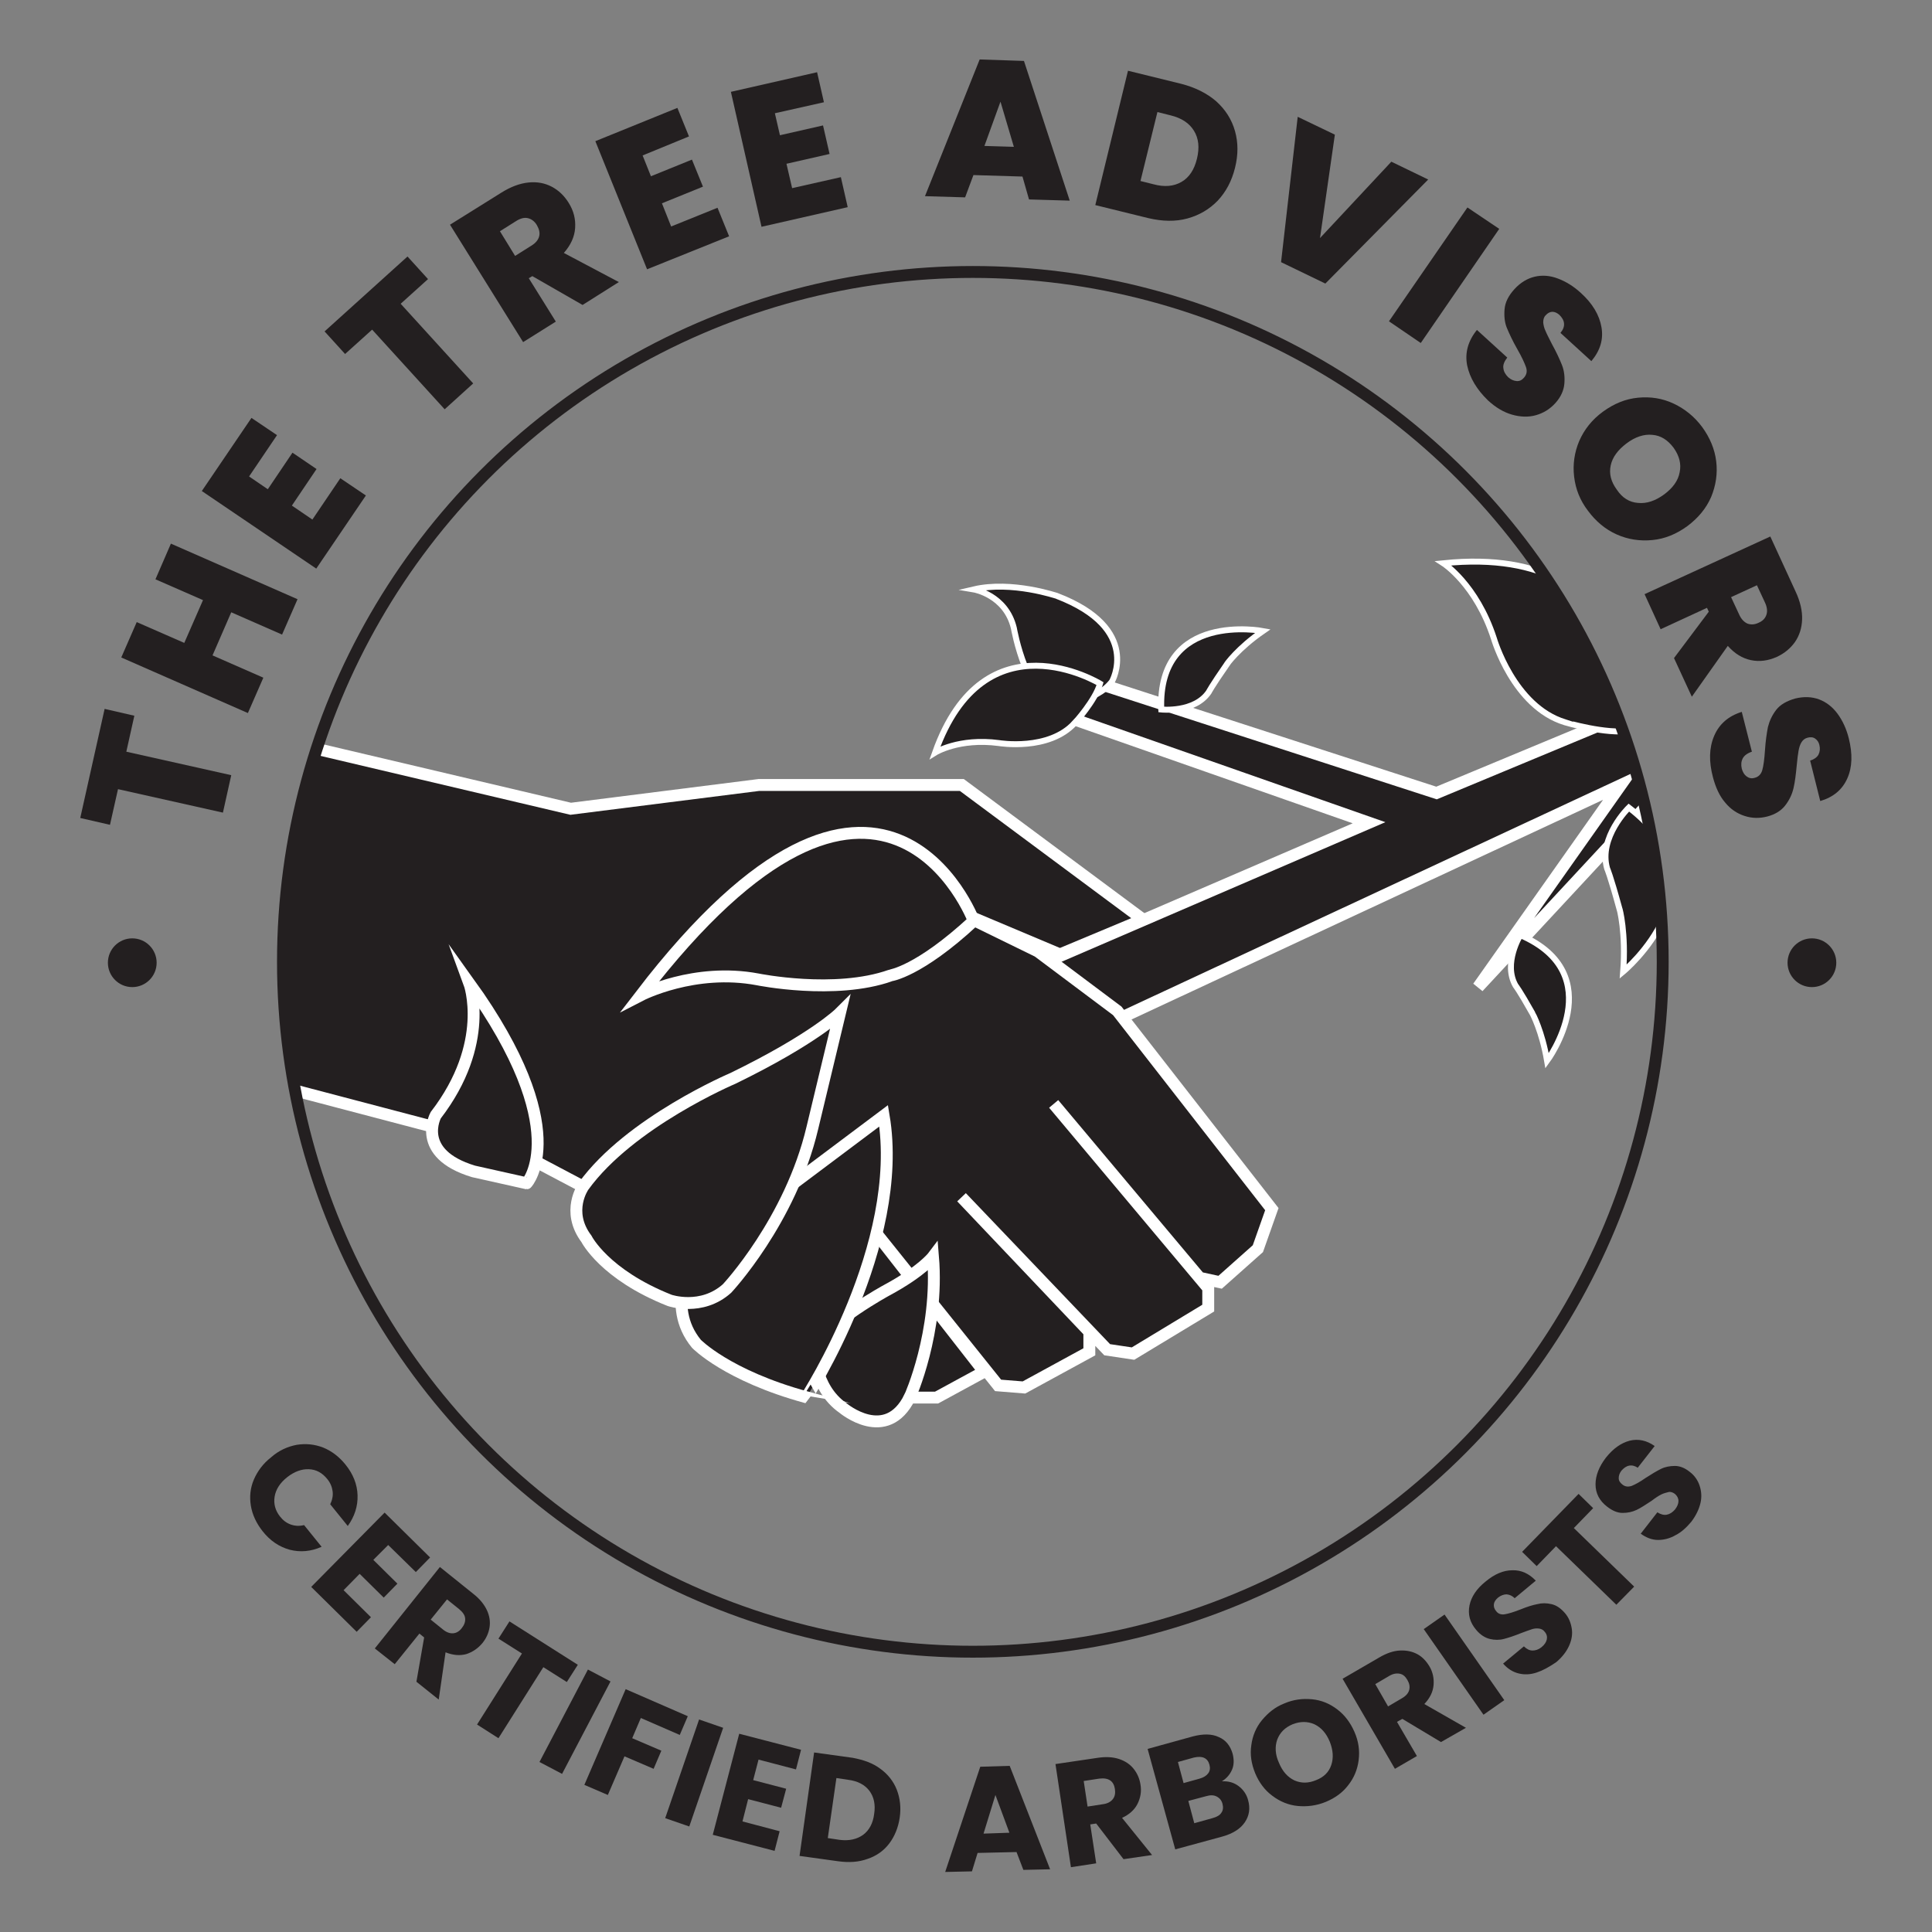
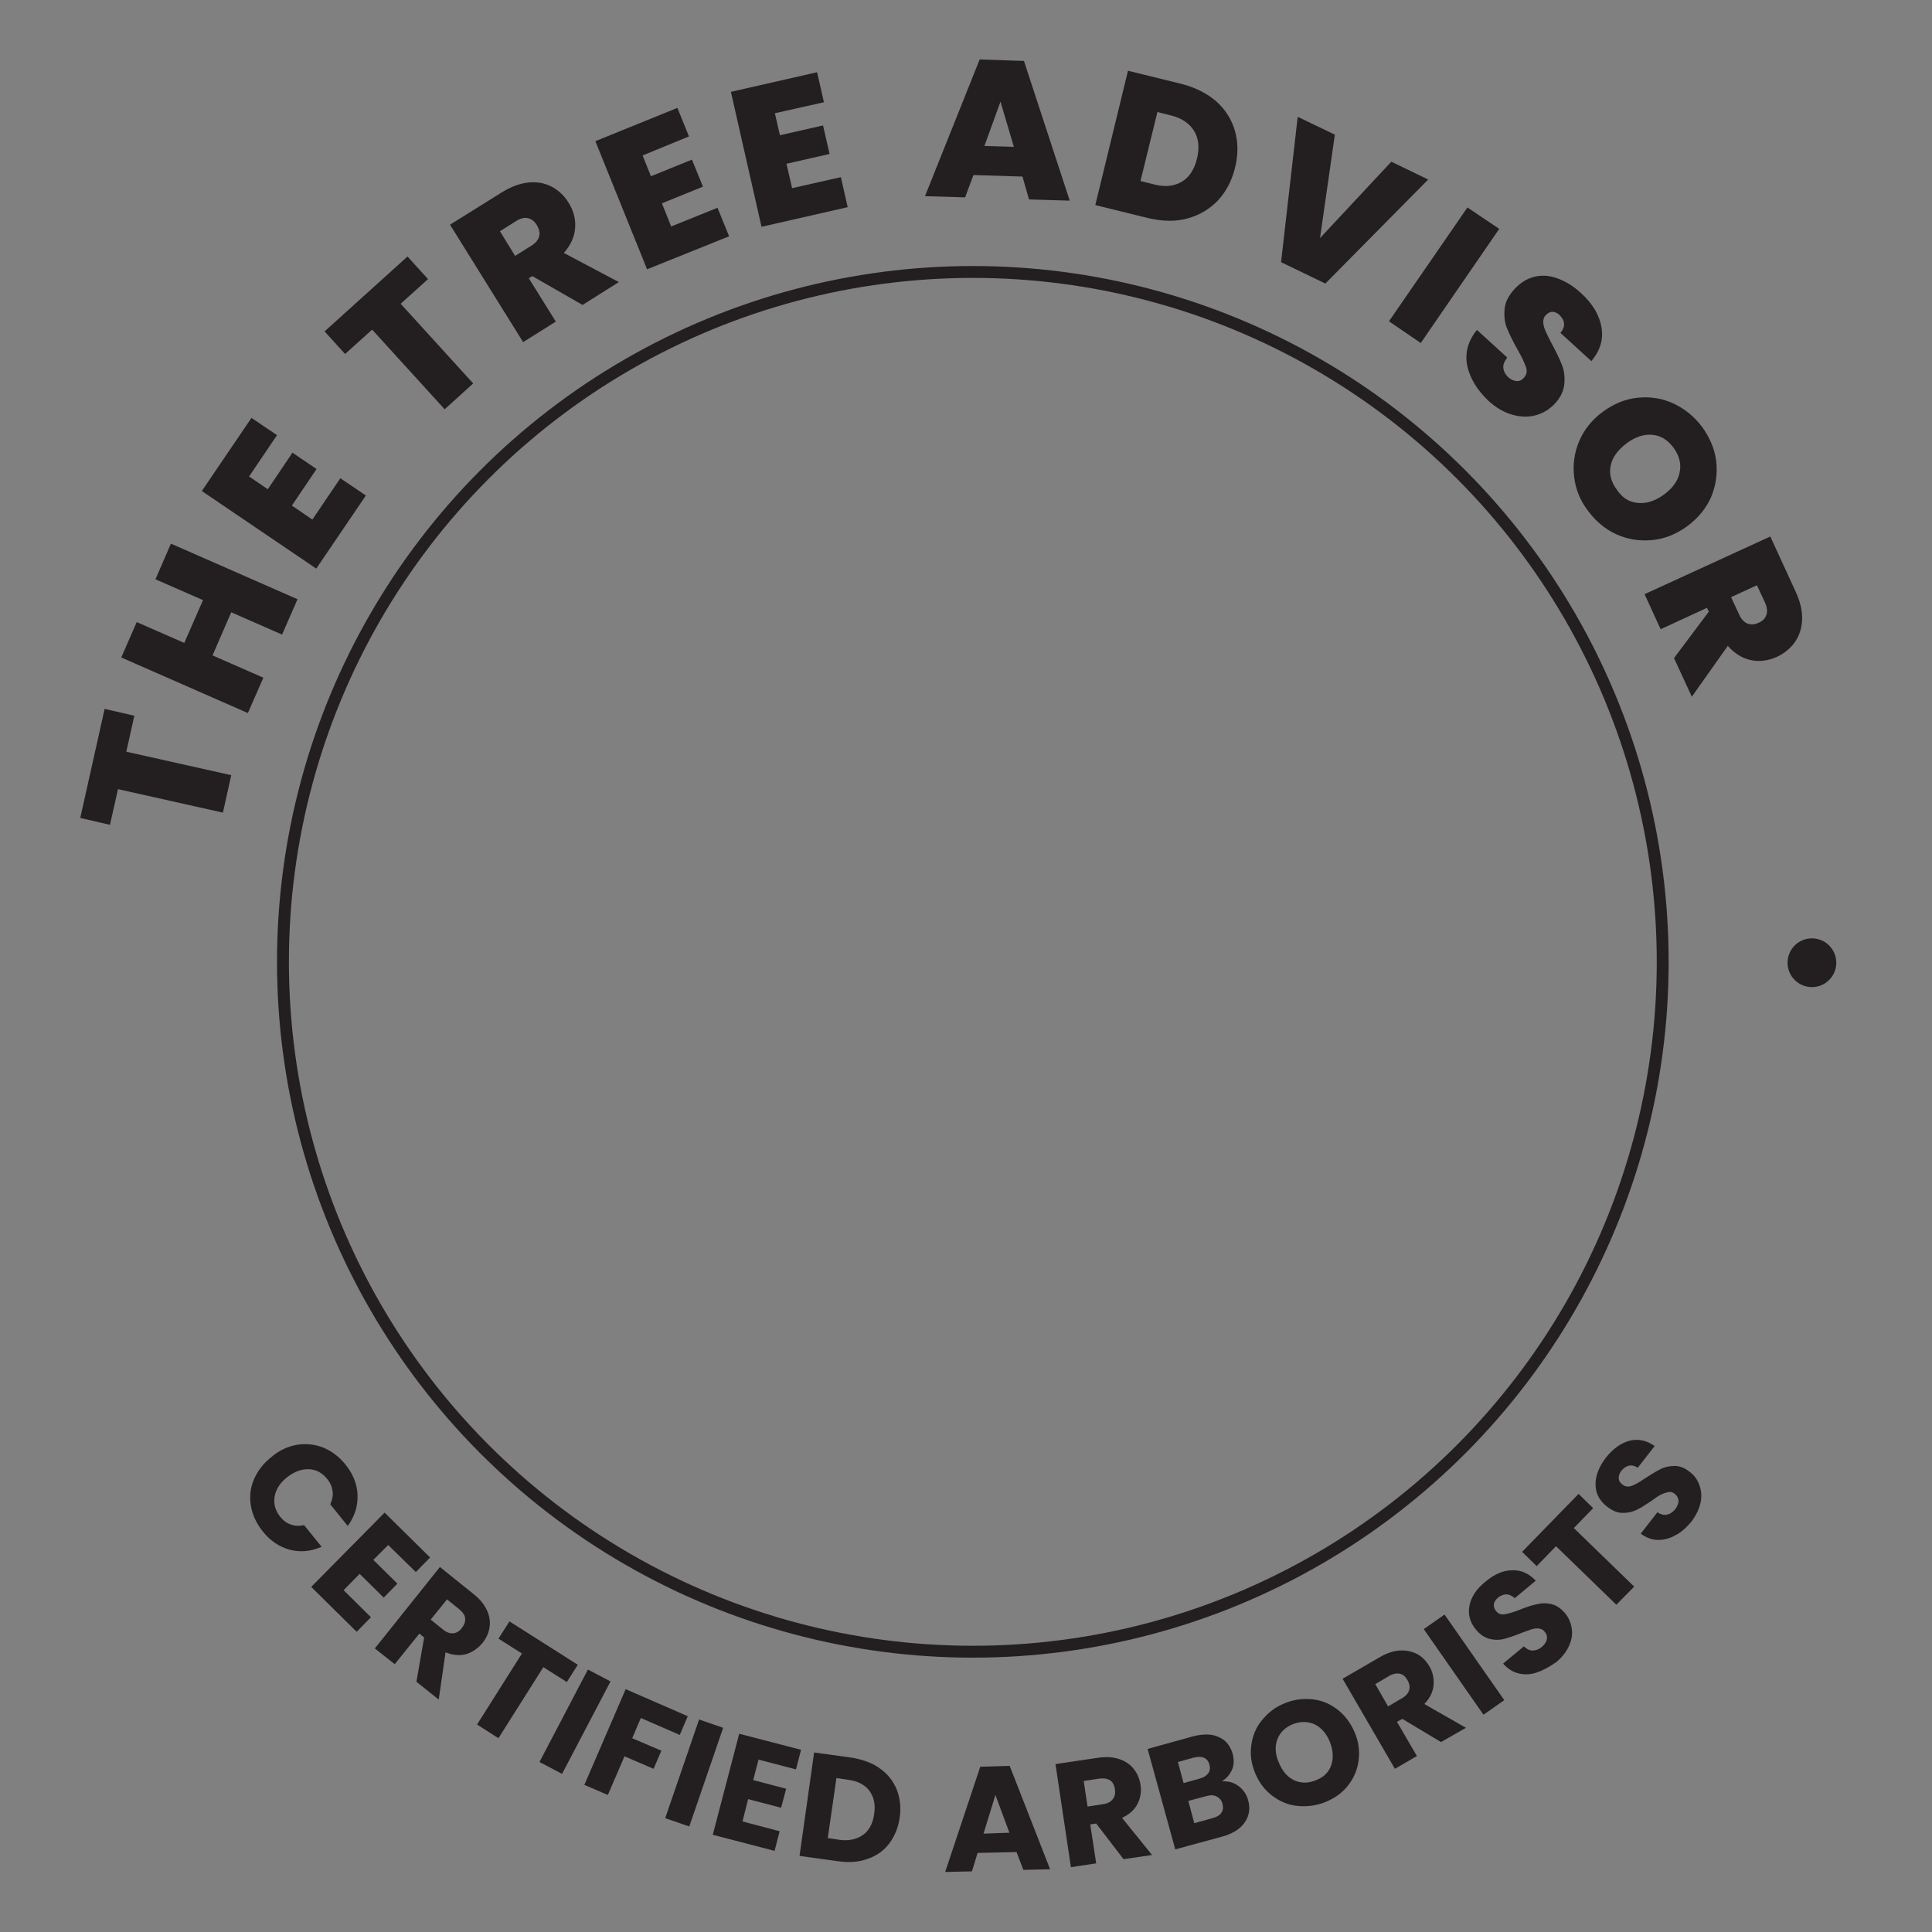
<svg xmlns="http://www.w3.org/2000/svg" xmlns:xlink="http://www.w3.org/1999/xlink" version="1.1" id="a" x="0px" y="0px" viewBox="0 0 650 650" style="enable-background:new 0 0 650 650;" xml:space="preserve">
  <rect x="0" y="0" width="650" height="650" fill="#808080" stroke="none" />
  <g>
    <g>
      <defs>
-         <circle id="SVGID_1_" cx="327.3" cy="323.6" r="232.1" />
-       </defs>
+         </defs>
      <clipPath id="SVGID_00000101099185295615786840000000234850312271755445_">
        <use xlink:href="#SVGID_1_" style="overflow:visible;" />
      </clipPath>
      <g style="clip-path:url(#SVGID_00000101099185295615786840000000234850312271755445_);">
        <polygon style="fill:#231F20;stroke:#FFFFFF;stroke-width:4;stroke-miterlimit:10;" points="338.6,329.4 460.6,276.8      353.9,239.4 363.9,228.1 483.3,266.8 621.3,209.4 621.3,234.1 567.9,256.1 497.3,332.1 545.3,264.1 350.6,354.8    " />
        <path style="fill:#231F20;stroke:#FFFFFF;stroke-width:4;stroke-miterlimit:10;" d="M356.6,321.1l-38.7-16.3l31.3,15.3l26.7,20     l52,66.7l-4.7,13.3l-12.7,11.3l-6.9-1.5l-49.1-58.5l52,62v6.7l-25.3,15.3l-8.7-1.3l-49-51.3l43,45.3v6.7l-22,12l-8.7-0.7     l-42.7-53.3l38,48.7l-16,8.7h-9.2l-53.5-41.3l-82-43.3L53.3,354.8V239.4l138.7,32.7l63.3-8h68.3l61,45.3L356.6,321.1L356.6,321.1     z" />
        <path style="fill:#231F20;stroke:#FFFFFF;stroke-width:4;stroke-miterlimit:10;" d="M327.6,309.8c0,0-30.7-81-112,25     c0,0,18-9.3,39.3-5.3c0,0,26,5.3,44.7-1.3C299.6,328.1,308.9,327.1,327.6,309.8L327.6,309.8z" />
-         <path style="fill:#231F20;stroke:#FFFFFF;stroke-width:4;stroke-miterlimit:10;" d="M157.9,330.8c0,0,7.4,20.1-11.3,44.4     c0,0-7.1,12.9,12.7,18.9l17.9,4C177.3,398.1,193.3,380.1,157.9,330.8L157.9,330.8z" />
        <path style="fill:#231F20;stroke:#FFFFFF;stroke-width:4;stroke-miterlimit:10;" d="M313.9,422.8c0,0-3.7,4.9-15.6,11.3     c0,0-19.7,10.7-24.4,19.3c0,0-0.3,13.3,9.7,20.3c0,0,14.6,12.3,22.5-3.7C306.1,470.1,316,448.1,313.9,422.8L313.9,422.8z" />
        <path style="fill:#231F20;stroke:#FFFFFF;stroke-width:4;stroke-miterlimit:10;" d="M297.3,375.4l-64,48c0,0-9.7,15.7,1,28.7     c0,0,10.3,10.7,37,18C271.3,470.1,304.6,418.8,297.3,375.4z" />
        <path style="fill:#231F20;stroke:#FFFFFF;stroke-width:4;stroke-miterlimit:10;" d="M282.6,340.8c0,0-8.7,8.7-36,22     c0,0-34.7,14.7-50.3,36.3c0,0-6,8.4,1,17.7c0,0,6,12,28,20.7c0,0,10.7,3.7,19.3-4c0,0,21.3-22.7,28.7-54L282.6,340.8z" />
        <path style="fill:#231F20;stroke:#FFFFFF;stroke-width:2;stroke-miterlimit:10;" d="M327.6,198.3c0,0,10.8,1.8,13.5,13     c0,0,4.5,26,16.2,25.2c0,0,11.2,0,16.8-7.2c0,0,10.2-17.8-18.5-28.8C355.6,200.5,340.4,195.3,327.6,198.3z" />
        <path style="fill:#231F20;stroke:#FFFFFF;stroke-width:2;stroke-miterlimit:10;" d="M370.1,230c0,0-38.8-23.8-55.5,23.2     c0,0,8-5,21.5-3.2c0,0,16.8,2.8,25.5-6.8C361.6,243.3,368.6,235.5,370.1,230z" />
        <path style="fill:#231F20;stroke:#FFFFFF;stroke-width:2;stroke-miterlimit:10;" d="M548.4,245.8c0,0,6.8-63.4-62.8-56.3     c0,0,11.1,7.1,17,25.3c0,0,6.6,22.9,23.9,28.2C526.5,243,540.5,247.2,548.4,245.8L548.4,245.8z" />
        <path style="fill:#231F20;stroke:#FFFFFF;stroke-width:2;stroke-miterlimit:10;" d="M424.9,212.3c0,0-35.5-6.8-34.2,26.4     c0,0,11.2,1.2,16-5.9c0,0,0.8-1.7,6-9.2C412.6,223.6,416.5,218.1,424.9,212.3L424.9,212.3z" />
        <path style="fill:#231F20;stroke:#FFFFFF;stroke-width:2;stroke-miterlimit:10;" d="M520.5,356.9c0,0,21.5-29.1-9-42.3     c0,0-5.9,9.5-1.6,17c0,0,1.2,1.4,5.7,9.4C515.6,341,518.8,346.9,520.5,356.9L520.5,356.9z" />
-         <path style="fill:#231F20;stroke:#FFFFFF;stroke-width:2;stroke-miterlimit:10;" d="M546.1,326.9c0,0,35.6-29.5,1.9-55.2     c0,0-10.3,10-7.3,20.5c0,0,1,2.1,4.1,13.4C544.9,305.6,547.1,314,546.1,326.9z" />
+         <path style="fill:#231F20;stroke:#FFFFFF;stroke-width:2;stroke-miterlimit:10;" d="M546.1,326.9c0,0,35.6-29.5,1.9-55.2     c0,0-10.3,10-7.3,20.5C544.9,305.6,547.1,314,546.1,326.9z" />
      </g>
    </g>
    <circle style="fill:none;stroke:#231F20;stroke-width:4;stroke-miterlimit:10;" cx="327.3" cy="323.6" r="232.1" />
    <path style="fill:#231F20;" d="M35.2,238.5l10,2.3l-2.7,12.1l35.3,7.9l-2.8,12.6l-35.3-7.9l-2.7,12l-10-2.3   C27,275.2,35.2,238.5,35.2,238.5z" />
    <path style="fill:#231F20;" d="M57.5,182.9l42.6,18.7l-5.2,11.9l-17.1-7.5l-6.3,14.5l17.1,7.5l-5.2,11.9l-42.6-18.7l5.2-11.9l16,7   l6.3-14.4l-16-7L57.5,182.9L57.5,182.9z" />
    <path style="fill:#231F20;" d="M83.8,160.3l6.3,4.3l8.3-12.3l8.1,5.5l-8.3,12.3l6.9,4.7l9.4-13.9l8.6,5.8l-16.7,24.6l-38.5-26.1   l16.7-24.6l8.6,5.8L83.8,160.3L83.8,160.3z" />
    <path style="fill:#231F20;" d="M137.1,86.3l6.9,7.6l-9.2,8.3l24.4,26.8l-9.6,8.7l-24.4-26.8l-9.1,8.2l-6.9-7.6L137.1,86.3   L137.1,86.3z" />
    <path style="fill:#231F20;" d="M196,102.6l-16.9-9.7l-1.2,0.7l9.1,14.6l-11,6.9l-24.6-39.5l17.3-10.8c3.2-2,6.2-3.1,9.1-3.4   s5.5,0.2,7.8,1.4c2.3,1.2,4.2,3,5.7,5.4c1.7,2.7,2.4,5.5,2.2,8.5c-0.2,3-1.5,5.8-3.8,8.4l18.5,9.8L196,102.6L196,102.6z    M173.3,86.1l5.4-3.4c1.5-0.9,2.4-2,2.7-3.2c0.3-1.2,0-2.4-0.8-3.8c-0.8-1.3-1.8-2-3-2.3s-2.6,0.1-4,1l-5.4,3.4L173.3,86.1   L173.3,86.1z" />
    <path style="fill:#231F20;" d="M216.2,52.3l2.8,7l13.8-5.6l3.7,9.1l-13.8,5.6l3.1,7.8l15.6-6.3l3.9,9.6l-27.6,11.1l-17.4-43.1   l27.6-11.2l3.9,9.6L216.2,52.3L216.2,52.3z" />
    <path style="fill:#231F20;" d="M260.7,38.1l1.7,7.4l14.5-3.3l2.2,9.6l-14.5,3.3l1.9,8.2l16.4-3.7l2.3,10.1l-29,6.6l-10.3-45.4   l29-6.6l2.3,10.1L260.7,38.1L260.7,38.1z" />
    <path style="fill:#231F20;" d="M344,59.4l-16.5-0.5l-2.8,7.5L311.2,66l18.4-46l14.9,0.5l15.4,47l-13.7-0.4L344,59.4L344,59.4z    M341.1,49.4l-4.5-15.2l-5.4,14.9L341.1,49.4L341.1,49.4z" />
    <path style="fill:#231F20;" d="M409.2,34.1c3.1,2.8,5.2,6.1,6.3,10c1.1,3.9,1.1,8,0,12.4c-1.1,4.4-3,8-5.8,11   c-2.8,2.9-6.2,4.9-10.2,6c-4,1.1-8.4,1-13.1-0.1l-17.9-4.4l11-45.2l17.9,4.4C402.1,29.4,406.1,31.4,409.2,34.1L409.2,34.1z    M397.5,61.2c2.6-1.5,4.3-4.1,5.2-7.8c0.9-3.7,0.6-6.8-1-9.4s-4.2-4.3-7.9-5.2l-4.4-1.1l-5.7,23.2l4.4,1.1   C391.8,63,394.9,62.7,397.5,61.2L397.5,61.2z" />
    <path style="fill:#231F20;" d="M480.5,60.4l-34.6,35l-14.9-7.2l5.6-48.9l12.5,6l-5,34.8l24-25.7L480.5,60.4L480.5,60.4z" />
    <path style="fill:#231F20;" d="M504.4,77L478,115.4l-10.7-7.3l26.4-38.3L504.4,77z" />
    <path style="fill:#231F20;" d="M493.6,122.9c-0.8-4.2,0.3-8.2,3.3-11.9l10.2,9.3c-1,1.3-1.5,2.5-1.3,3.6c0.1,1.1,0.7,2.1,1.6,3   c0.9,0.8,1.8,1.2,2.8,1.3c1,0.1,1.8-0.3,2.5-1.1c0.9-1,1.2-2.2,0.7-3.6s-1.4-3.4-2.9-6c-1.6-2.8-2.7-5.2-3.5-7.1s-1-4.1-0.8-6.4   s1.3-4.5,3.3-6.7c2-2.2,4.3-3.6,6.8-4.2c2.5-0.6,5.2-0.4,7.8,0.6c2.7,1,5.3,2.6,7.7,4.8c4,3.6,6.3,7.5,7,11.6s-0.4,7.8-3.4,11.4   l-10.4-9.5c0.9-1.1,1.3-2.1,1.2-3.2c-0.1-1.1-0.7-2-1.6-2.9c-0.7-0.6-1.5-1-2.3-1c-0.8,0-1.6,0.4-2.3,1.2c-0.6,0.6-0.8,1.4-0.8,2.4   c0.1,0.9,0.3,1.9,0.8,2.9c0.4,1,1.2,2.5,2.1,4.3c1.5,2.7,2.6,5.1,3.4,7.1s1,4.2,0.8,6.4s-1.2,4.4-3,6.4c-1.9,2.1-4.1,3.4-6.6,4.1   s-5.2,0.6-8-0.2c-2.8-0.8-5.5-2.4-8.1-4.8C496.9,131.1,494.5,127.2,493.6,122.9L493.6,122.9z" />
    <path style="fill:#231F20;" d="M529.6,160.4c-0.5-4.1,0.1-8.2,1.7-12c1.7-3.9,4.3-7.2,8-9.9c3.7-2.7,7.6-4.3,11.8-4.7   c4.2-0.4,8.2,0.2,12,2c3.8,1.8,7,4.4,9.6,7.9c2.6,3.6,4.2,7.4,4.7,11.5c0.5,4.1-0.1,8.1-1.7,12c-1.7,3.9-4.4,7.1-8,9.8   c-3.7,2.7-7.6,4.3-11.8,4.7s-8.2-0.2-12-1.9s-7-4.4-9.6-7.9C531.6,168.4,530.1,164.6,529.6,160.4L529.6,160.4z M551.1,169.2   c2.9,0.3,5.8-0.7,8.7-2.8c3-2.2,4.8-4.7,5.3-7.5c0.6-2.8-0.1-5.5-2-8.2c-2-2.7-4.4-4.2-7.2-4.4c-2.8-0.3-5.8,0.7-8.7,2.9   c-2.9,2.2-4.7,4.6-5.3,7.4c-0.6,2.8,0.1,5.5,2.1,8.2C545.8,167.5,548.2,169,551.1,169.2L551.1,169.2z" />
    <path style="fill:#231F20;" d="M563.2,221.4l11.7-15.6l-0.6-1.3l-15.6,7.2l-5.4-11.8l42.3-19.4l8.5,18.5c1.6,3.4,2.3,6.6,2.2,9.4   c-0.1,2.9-0.9,5.4-2.4,7.6c-1.5,2.1-3.5,3.8-6.1,5c-2.9,1.3-5.8,1.7-8.7,1.1c-2.9-0.6-5.5-2.2-7.8-4.8l-12.1,17.1L563.2,221.4   L563.2,221.4z M582.4,200.9l2.7,5.8c0.7,1.6,1.7,2.6,2.8,3.1c1.1,0.4,2.4,0.4,3.8-0.3c1.4-0.6,2.2-1.5,2.6-2.7   c0.4-1.2,0.2-2.6-0.5-4.1l-2.7-5.8L582.4,200.9L582.4,200.9z" />
-     <path style="fill:#231F20;" d="M576.7,247.6c1.7-4,4.8-6.7,9.3-8.1l3.4,13.4c-1.5,0.5-2.6,1.3-3.1,2.3c-0.5,1-0.6,2.1-0.3,3.4   c0.3,1.1,0.8,2,1.6,2.6s1.7,0.8,2.7,0.5c1.3-0.3,2.2-1.2,2.6-2.6s0.7-3.6,0.9-6.6c0.2-3.2,0.6-5.8,1-7.9c0.5-2,1.4-4,2.8-5.8   c1.4-1.8,3.6-3,6.4-3.8c2.9-0.7,5.6-0.6,8,0.3c2.4,0.9,4.5,2.5,6.2,4.8c1.7,2.3,3,5.1,3.8,8.3c1.3,5.2,1.2,9.7-0.5,13.5   c-1.7,3.8-4.7,6.3-9.1,7.6l-3.4-13.6c1.3-0.4,2.3-1.1,2.8-2c0.5-1,0.6-2.1,0.3-3.3c-0.2-0.9-0.7-1.6-1.4-2.1   c-0.7-0.5-1.6-0.6-2.6-0.3c-0.8,0.2-1.5,0.7-2,1.5c-0.5,0.8-0.8,1.8-1,2.9c-0.2,1.1-0.4,2.7-0.6,4.8c-0.3,3.1-0.6,5.7-1.1,7.8   s-1.4,4-2.8,5.8s-3.4,3-6,3.7c-2.7,0.7-5.3,0.6-7.7-0.2c-2.5-0.8-4.7-2.3-6.5-4.5c-1.9-2.2-3.2-5.1-4.1-8.5   C574.9,256.2,575,251.6,576.7,247.6L576.7,247.6z" />
    <path style="fill:#231F20;" d="M99.8,486.1c3.1-0.5,6-0.2,8.9,0.9c2.9,1.2,5.3,3,7.5,5.7c2.6,3.2,4,6.7,4.1,10.4   c0.1,3.7-1,7.1-3.3,10.3l-5.9-7.3c0.7-1.5,1-2.9,0.8-4.4s-0.8-2.9-1.8-4.1c-1.7-2.1-3.7-3.2-6.2-3.3c-2.4-0.1-4.9,0.8-7.3,2.7   s-3.8,4.1-4.2,6.5c-0.4,2.4,0.2,4.7,1.8,6.7c1,1.3,2.2,2.2,3.6,2.7c1.4,0.5,2.9,0.6,4.5,0.2l5.9,7.3c-3.6,1.6-7.2,1.9-10.7,1   c-3.6-1-6.6-3-9.2-6.3c-2.1-2.7-3.4-5.5-3.9-8.5s-0.2-6,1-8.8s3.1-5.4,5.8-7.5C93.8,488,96.7,486.7,99.8,486.1L99.8,486.1z" />
    <path style="fill:#231F20;" d="M130.6,519.8l-5,5l8.1,8l-4.6,4.7l-8.1-8l-5.4,5.5l9.2,9.1L120,549l-15.3-15.1l24.7-25l15.3,15.1   l-4.8,4.9L130.6,519.8L130.6,519.8z" />
    <path style="fill:#231F20;" d="M140.1,565.8l2.6-14.9l-1.6-1.3l-8.3,10.3l-6.7-5.3l21.9-27.4l11.2,9c2.2,1.7,3.7,3.6,4.6,5.5   s1.2,3.9,0.9,5.8c-0.3,1.9-1.1,3.7-2.4,5.3c-1.5,1.8-3.3,3-5.4,3.7c-2.2,0.6-4.5,0.4-7-0.6l-2.3,15.9L140.1,565.8L140.1,565.8z    M144.9,544.9l4.1,3.3c1.2,1,2.4,1.4,3.5,1.3s2.1-0.7,2.9-1.8c0.8-1,1.2-2.1,1.1-3.2c-0.1-1.1-0.8-2.1-2-3.1l-4.1-3.3L144.9,544.9   L144.9,544.9z" />
    <path style="fill:#231F20;" d="M194.4,560.1l-3.7,5.8l-7.9-5l-15.1,23.9l-7.2-4.6l15.1-23.9l-7.9-5l3.7-5.8L194.4,560.1   L194.4,560.1z" />
    <path style="fill:#231F20;" d="M205.4,565.7l-16.3,31.1l-7.6-4l16.3-31.1L205.4,565.7z" />
    <path style="fill:#231F20;" d="M231.4,577.4l-2.7,6.3l-13.1-5.7l-2.9,6.8l9.8,4.2l-2.6,6.1l-9.8-4.2l-5.6,13l-7.9-3.4l13.9-32.2   L231.4,577.4L231.4,577.4z" />
    <path style="fill:#231F20;" d="M243.3,581.3l-11.4,33.2l-8.1-2.8l11.4-33.2L243.3,581.3z" />
    <path style="fill:#231F20;" d="M255.2,592l-1.8,6.9l11.1,2.9l-1.7,6.4l-11.1-2.9l-1.9,7.5l12.5,3.3l-1.7,6.6l-20.8-5.4l8.9-34   l20.8,5.4l-1.7,6.6L255.2,592L255.2,592z" />
    <path style="fill:#231F20;" d="M296.2,595.1c2.5,1.8,4.4,4.2,5.5,7s1.5,6,1,9.4c-0.5,3.4-1.7,6.3-3.5,8.7s-4.3,4.2-7.3,5.2   c-3,1.1-6.3,1.3-9.9,0.8l-13-1.8l4.9-34.8l13,1.8C290.6,592.1,293.7,593.2,296.2,595.1L296.2,595.1z M290.4,617.3   c2-1.5,3.3-3.8,3.7-7c0.5-3.2-0.1-5.8-1.6-7.8c-1.5-2-3.9-3.3-7.1-3.7l-4-0.6l-2.9,20.2l4,0.6C285.7,619.4,288.3,618.8,290.4,617.3   L290.4,617.3z" />
    <path style="fill:#231F20;" d="M342,623.1l-13.1,0.3l-1.9,6.2l-9,0.2l11.8-35.4l9.9-0.3l13.6,34.8l-9,0.2L342,623.1L342,623.1z    M339.6,616.6l-4.7-12.7l-4,13L339.6,616.6L339.6,616.6z" />
    <path style="fill:#231F20;" d="M378,625.5l-9.2-12l-2,0.3l2,13.1l-8.5,1.3l-5.2-34.7l14.2-2.1c2.7-0.4,5.1-0.3,7.2,0.4   c2.1,0.7,3.7,1.8,4.9,3.3c1.2,1.5,2,3.3,2.3,5.3c0.4,2.3,0,4.5-1,6.5c-1,2-2.8,3.6-5.2,4.7l10.1,12.5L378,625.5L378,625.5z    M365.9,607.8l5.2-0.8c1.5-0.2,2.6-0.8,3.3-1.7s0.9-2,0.7-3.4c-0.2-1.3-0.7-2.3-1.6-2.9s-2.1-0.8-3.7-0.6l-5.2,0.8L365.9,607.8   L365.9,607.8z" />
    <path style="fill:#231F20;" d="M416.7,600.9c1.6,1.2,2.7,2.8,3.2,4.7c0.8,2.8,0.4,5.3-1.1,7.5c-1.5,2.2-4,3.8-7.6,4.8l-15.8,4.3   l-9.3-33.8l15.2-4.2c3.4-0.9,6.4-0.9,8.7,0.2c2.4,1,3.9,2.9,4.7,5.6c0.5,2,0.5,3.8-0.2,5.4c-0.7,1.6-1.8,2.9-3.4,3.9   C413.3,599.2,415.1,599.7,416.7,600.9L416.7,600.9z M398.2,599.9l5.4-1.5c1.4-0.4,2.3-1,2.9-1.8s0.7-1.8,0.4-2.9s-0.9-1.9-1.8-2.3   c-0.9-0.4-2-0.4-3.4-0.1l-5.4,1.5L398.2,599.9L398.2,599.9z M410.9,609.9c0.6-0.8,0.7-1.8,0.4-3s-1-2-2-2.5c-1-0.5-2.1-0.5-3.5-0.1   l-6,1.6l2,7.5l6.1-1.7C409.4,611.3,410.4,610.7,410.9,609.9L410.9,609.9z" />
    <path style="fill:#231F20;" d="M436.6,607.6c-3.1-0.3-6-1.5-8.5-3.4c-2.6-1.9-4.5-4.5-5.8-7.6c-1.3-3.2-1.8-6.3-1.3-9.5   c0.4-3.1,1.6-6,3.6-8.4s4.4-4.4,7.5-5.6c3-1.3,6.1-1.7,9.3-1.4s6,1.5,8.5,3.4c2.5,1.9,4.4,4.4,5.8,7.6s1.8,6.3,1.4,9.5   c-0.4,3.2-1.6,6-3.5,8.4c-1.9,2.5-4.4,4.3-7.5,5.6S439.7,607.9,436.6,607.6z M447.9,593.8c0.8-2.4,0.6-5-0.5-7.8   c-1.2-2.9-2.9-4.8-5.2-5.9c-2.3-1-4.7-1-7.3,0c-2.6,1.1-4.3,2.8-5.2,5.2c-0.8,2.3-0.7,5,0.6,7.8c1.2,2.9,2.9,4.8,5.2,5.9   c2.3,1,4.7,1,7.3-0.1C445.4,597.9,447.1,596.2,447.9,593.8L447.9,593.8z" />
    <path style="fill:#231F20;" d="M484.8,586.1l-13-7.8l-1.8,1l6.7,11.5l-7.4,4.3l-17.6-30.3l12.4-7.2c2.4-1.4,4.7-2.2,6.9-2.3   c2.2-0.1,4.1,0.3,5.8,1.2s3,2.3,4.1,4.1c1.2,2,1.6,4.2,1.4,6.4s-1.2,4.3-3.1,6.3l14,8L484.8,586.1L484.8,586.1z M467,574.1l4.6-2.7   c1.4-0.8,2.2-1.7,2.5-2.8s0.1-2.2-0.6-3.4c-0.7-1.2-1.5-1.9-2.6-2.1s-2.3,0-3.6,0.8l-4.6,2.7L467,574.1L467,574.1z" />
    <path style="fill:#231F20;" d="M486,543.2l20.1,28.8l-7,4.9L479,548.1L486,543.2L486,543.2z" />
    <path style="fill:#231F20;" d="M517,562.7c-2.1,0.7-4.1,0.8-6.1,0.3s-3.7-1.6-5.2-3.3l7-5.8c0.9,0.9,1.9,1.4,2.9,1.4s2-0.3,3-1.1   c1-0.8,1.6-1.7,1.8-2.6c0.2-0.9,0-1.8-0.7-2.6c-0.5-0.7-1.2-1-2-1.1c-0.8-0.1-1.7,0-2.5,0.3s-2.1,0.7-3.6,1.3   c-2.2,0.9-4.1,1.5-5.6,1.9s-3.2,0.4-4.8,0s-3.2-1.4-4.6-3.1c-2.1-2.5-2.8-5.2-2.2-8.2c0.6-2.9,2.4-5.6,5.4-8c3-2.5,6-3.8,9-3.8   c3-0.1,5.6,1.1,7.9,3.5l-7.1,5.9c-0.8-0.8-1.7-1.2-2.7-1.3c-1,0-2,0.4-2.9,1.1c-0.8,0.7-1.3,1.4-1.4,2.2c-0.1,0.8,0.1,1.6,0.8,2.4   c0.7,0.9,1.7,1.2,2.9,1c1.2-0.2,2.9-0.7,5.2-1.6c2.2-0.9,4.1-1.5,5.7-1.8c1.5-0.4,3.1-0.4,4.8,0s3.1,1.4,4.5,3   c1.3,1.5,2,3.3,2.3,5.2s0,3.8-0.9,5.8c-0.9,2-2.3,3.8-4.3,5.5C521.1,560.9,519.1,562,517,562.7L517,562.7z" />
    <path style="fill:#231F20;" d="M531.1,502.6l4.9,4.8l-6.5,6.7l20.3,19.7l-6,6.1l-20.3-19.7l-6.5,6.7l-4.9-4.8L531.1,502.6z" />
    <path style="fill:#231F20;" d="M563.7,516.5c-1.9,1.1-3.9,1.6-5.9,1.6s-4-0.8-5.8-2.1l5.6-7.2c1.1,0.7,2.2,1,3.2,0.8   s1.9-0.8,2.7-1.7c0.8-1,1.2-2,1.2-2.9c0-0.9-0.4-1.7-1.2-2.4c-0.7-0.5-1.4-0.8-2.2-0.6s-1.6,0.4-2.4,0.8c-0.8,0.4-1.9,1.1-3.2,2.1   c-2,1.3-3.6,2.4-5.1,3.1s-3,1-4.7,1c-1.7,0-3.4-0.7-5.2-2.1c-2.6-2-3.9-4.5-3.9-7.5c0-3,1.2-6,3.5-9c2.4-3,5-4.9,8-5.7   c2.9-0.7,5.7-0.1,8.4,1.8l-5.7,7.3c-0.9-0.6-1.9-0.9-2.9-0.7s-1.8,0.8-2.6,1.7c-0.6,0.8-0.9,1.6-0.9,2.5s0.5,1.6,1.3,2.2   c0.9,0.7,1.9,0.8,3.1,0.4c1.2-0.5,2.7-1.3,4.7-2.7c2-1.3,3.7-2.3,5.1-3c1.4-0.7,3-1,4.7-1s3.4,0.7,5,2c1.6,1.2,2.7,2.8,3.3,4.6   s0.8,3.8,0.3,5.9s-1.5,4.2-3.1,6.3C567.4,513.9,565.7,515.5,563.7,516.5L563.7,516.5z" />
-     <circle style="fill:#231F20;" cx="44.5" cy="323.9" r="8.2" />
    <circle style="fill:#231F20;" cx="609.6" cy="323.9" r="8.2" />
  </g>
</svg>